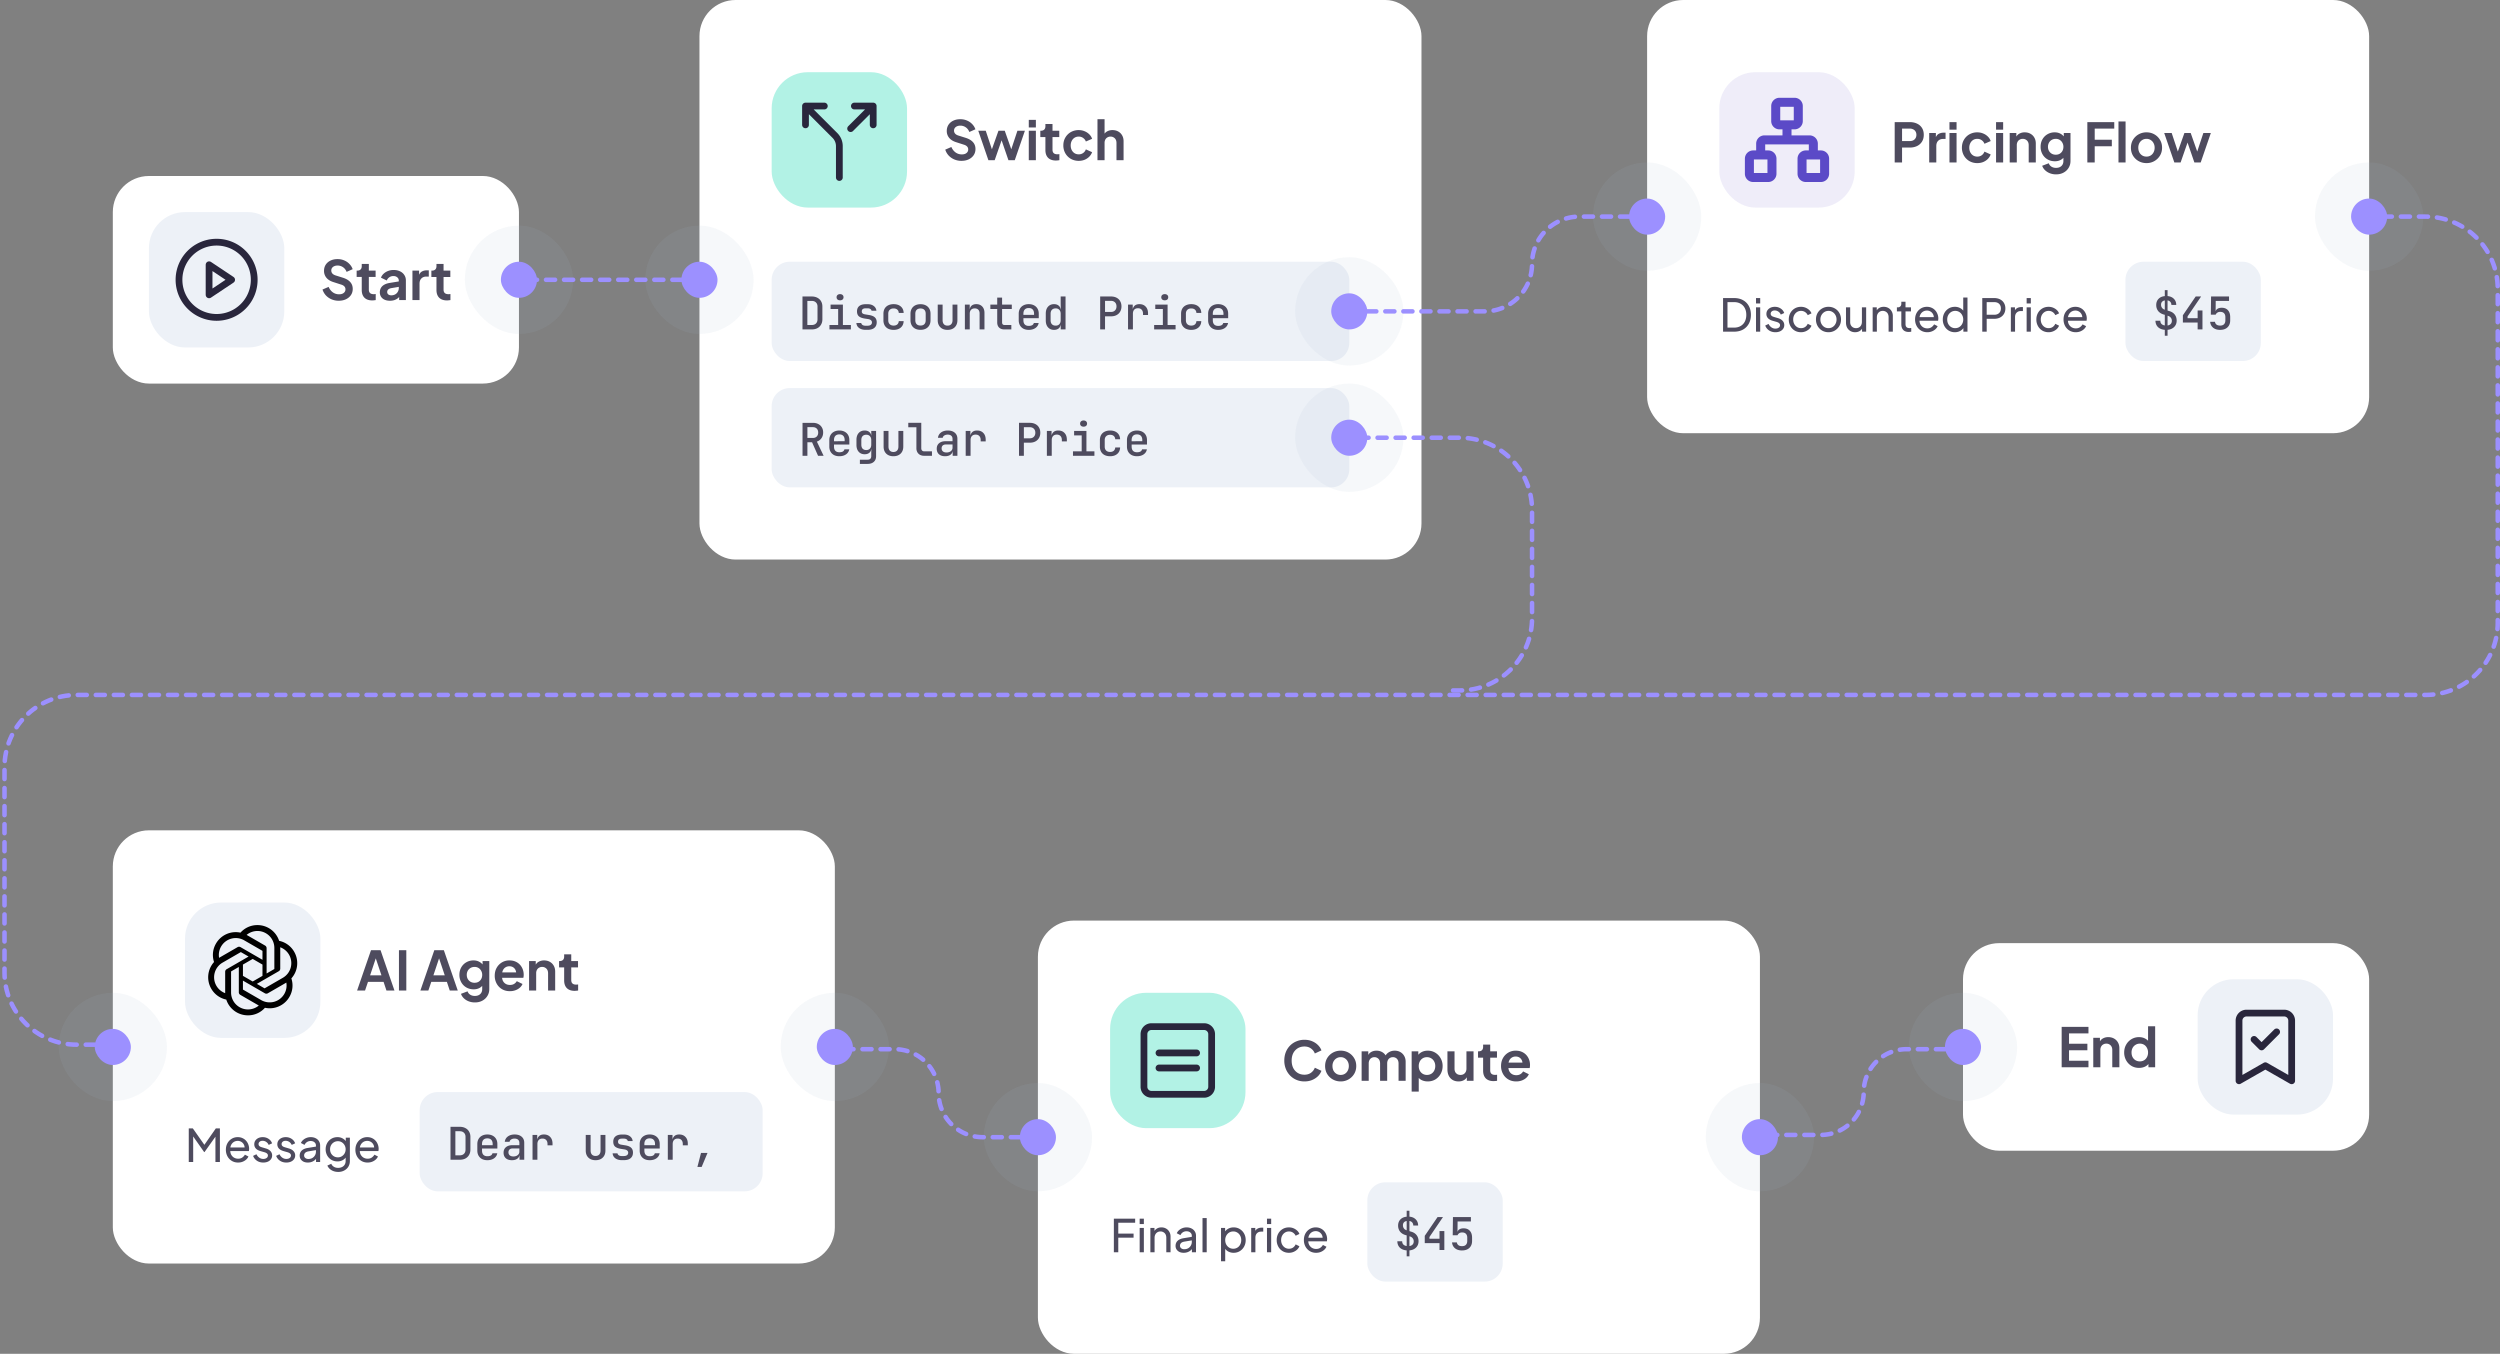
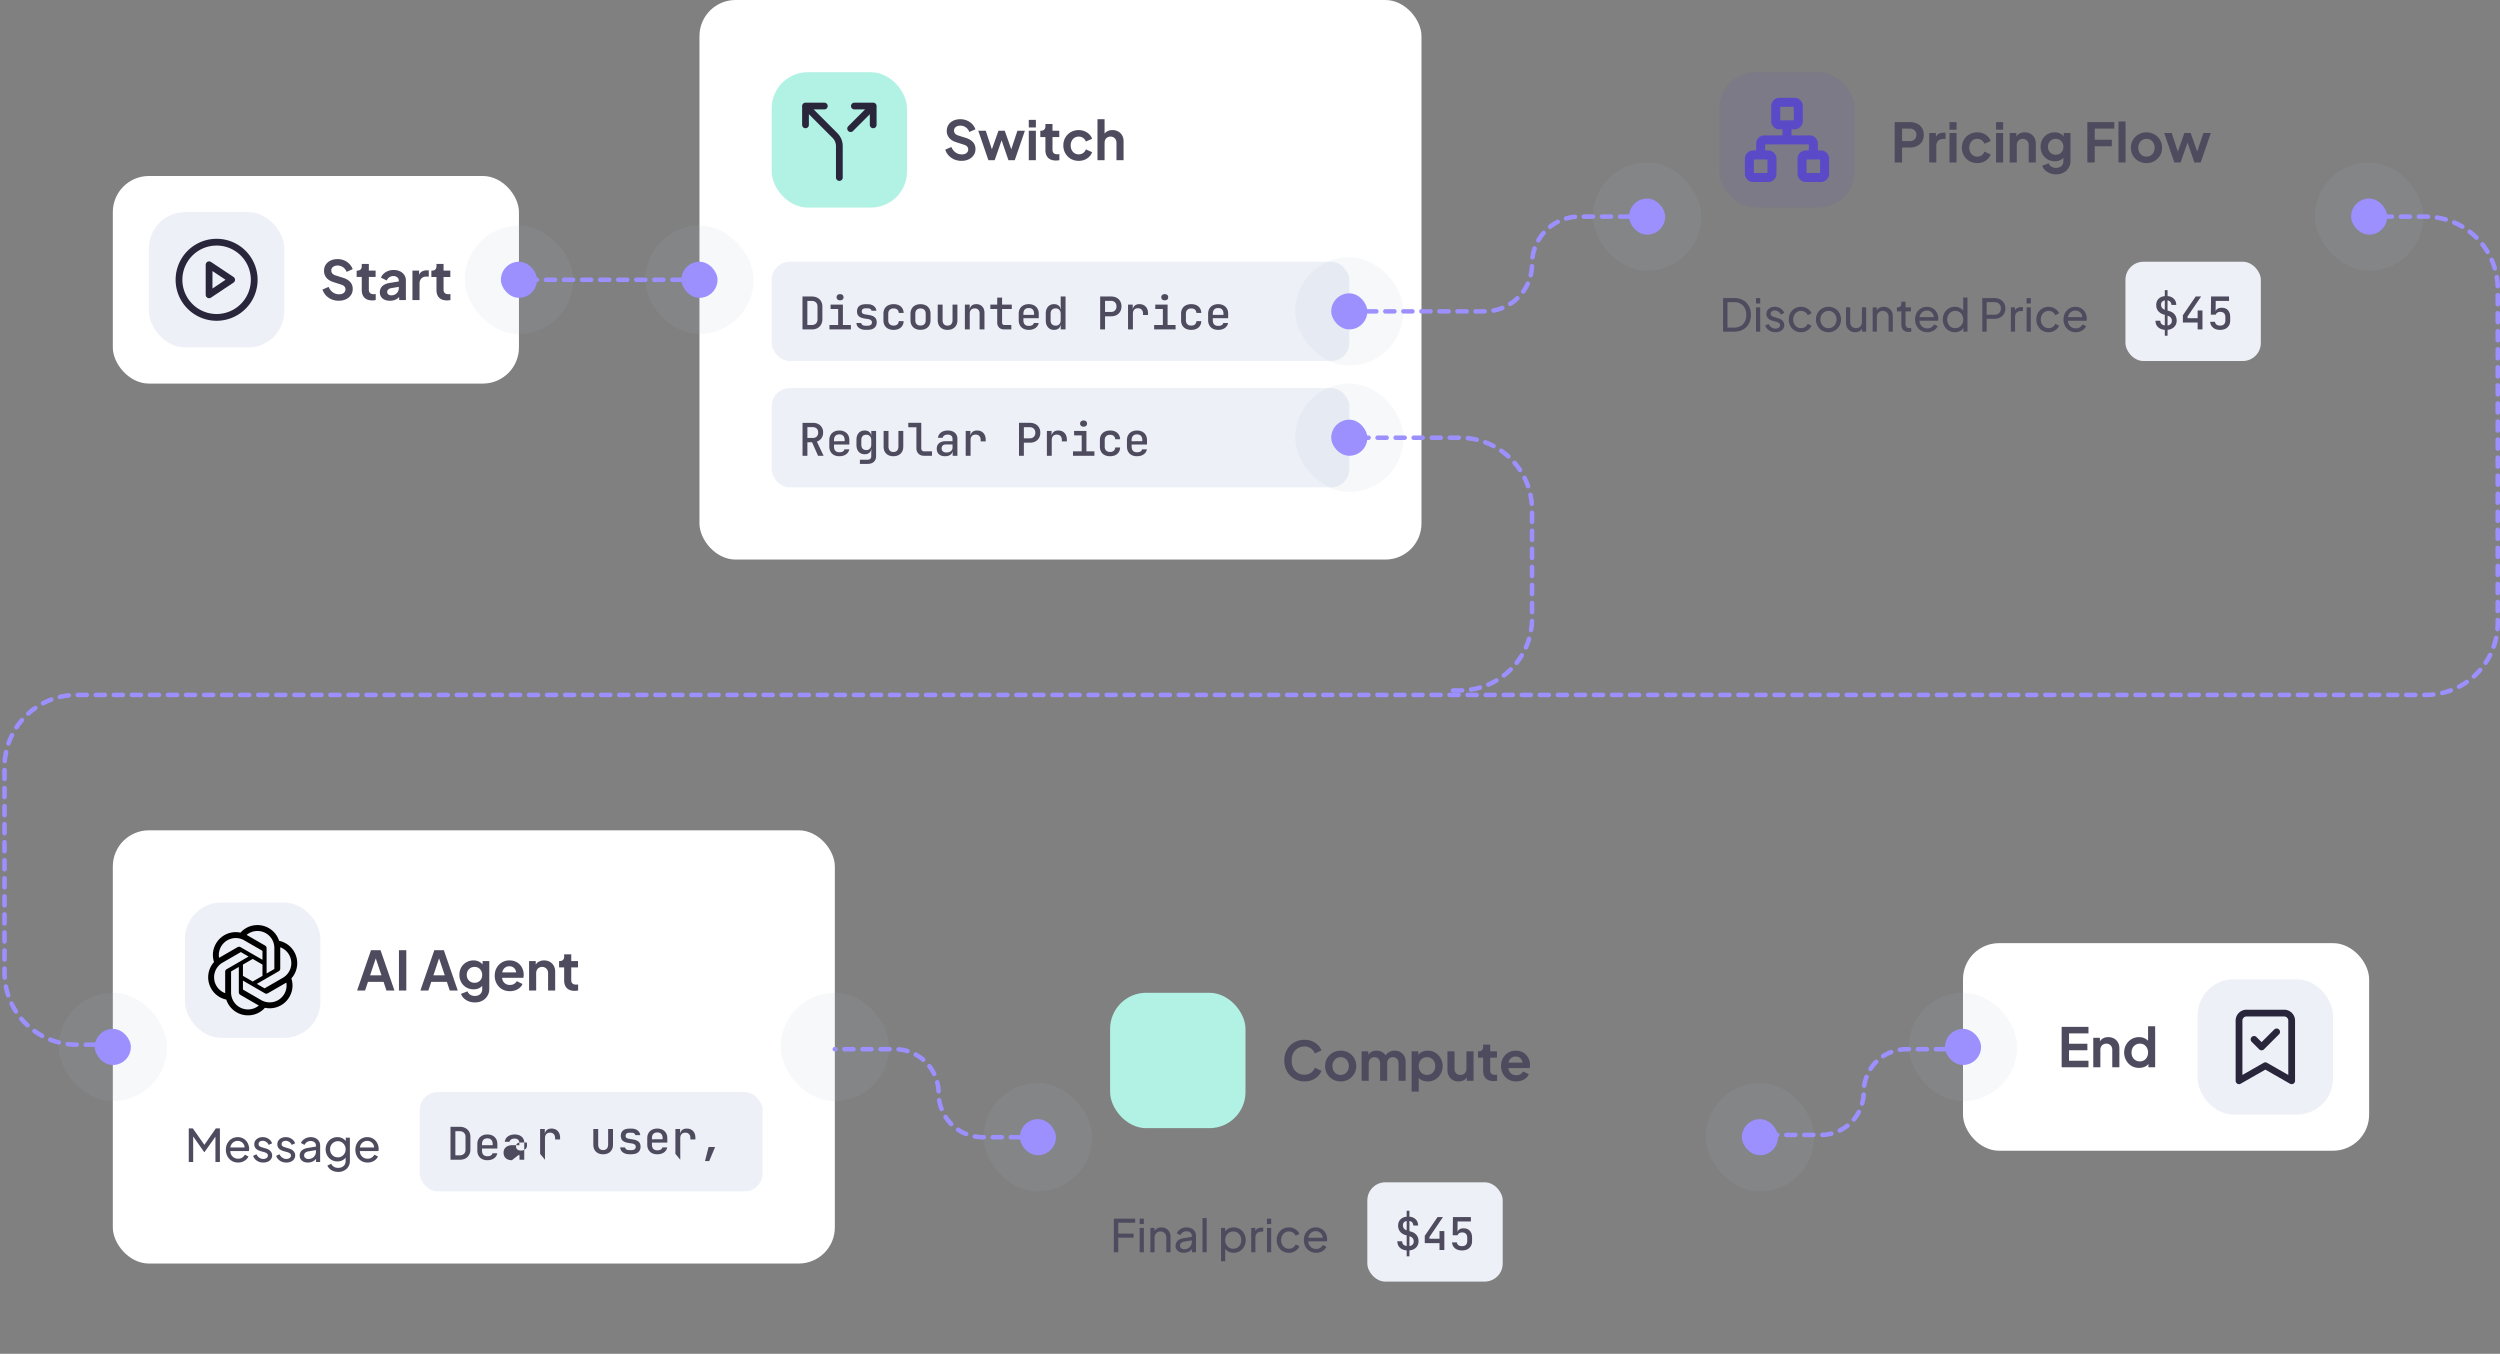
<svg xmlns="http://www.w3.org/2000/svg" width="554" height="300" fill="none">
  <rect width="100%" height="100%" fill="#808080" stroke="none" />
  <rect width="90" height="46" x="25" y="39" fill="#fff" rx="8" />
  <rect width="30" height="30" x="33" y="47" fill="#EDF1F7" rx="8" />
  <g stroke="#29263C" stroke-linecap="round" stroke-linejoin="round" stroke-width="1.5" clip-path="url(#a)">
    <path d="M48 70.334a8.333 8.333 0 1 0 0-16.667 8.333 8.333 0 0 0 0 16.667" />
    <path d="m46.333 58.667 5 3.333-5 3.334z" />
  </g>
  <path fill="#4E4B5E" d="M75.056 66.644a4 4 0 0 1-1.584-.312 3.8 3.8 0 0 1-1.248-.864 3.5 3.5 0 0 1-.756-1.308l1.356-.588q.324.768.936 1.212.612.432 1.38.432.432 0 .744-.132.324-.144.492-.384.18-.24.18-.576 0-.396-.24-.648-.228-.264-.696-.408l-1.716-.552q-1.044-.324-1.572-.972a2.34 2.34 0 0 1-.528-1.524q0-.768.372-1.356a2.56 2.56 0 0 1 1.056-.912q.684-.336 1.56-.336.804 0 1.476.288.672.276 1.152.78.492.492.732 1.164l-1.344.6q-.264-.672-.792-1.032a2.07 2.07 0 0 0-1.224-.372q-.408 0-.72.144a1.13 1.13 0 0 0-.492.384 1 1 0 0 0-.168.576q0 .372.24.66.24.276.732.432l1.644.516q1.068.348 1.596.96.54.612.54 1.512 0 .768-.396 1.356t-1.092.924-1.62.336m7.422-.072q-1.104 0-1.716-.6-.6-.612-.6-1.716v-2.88h-1.129v-1.404h.12q.48 0 .744-.252t.264-.732v-.504h1.573v1.488h1.5v1.404h-1.5v2.796q0 .324.108.552.12.228.36.348.252.12.636.12.084 0 .192-.012l.227-.024V66.5q-.168.024-.383.048a4 4 0 0 1-.396.024m3.937.072q-.684 0-1.188-.228a1.8 1.8 0 0 1-.78-.648 1.8 1.8 0 0 1-.276-.996q0-.54.24-.96.24-.432.744-.72t1.272-.408l2.136-.348v1.2l-1.836.312q-.468.084-.696.3a.74.74 0 0 0-.228.564.66.66 0 0 0 .252.54q.264.192.648.192.492 0 .864-.204.384-.216.588-.588.216-.372.216-.816v-1.68a.86.86 0 0 0-.336-.696q-.324-.288-.864-.288-.504 0-.9.276a1.54 1.54 0 0 0-.564.708l-1.284-.624q.192-.516.6-.888.42-.384.984-.6a3.4 3.4 0 0 1 1.224-.216q.804 0 1.416.3.612.288.948.816.348.516.348 1.212V66.5h-1.488v-1.116l.336-.024q-.252.42-.6.708a2.7 2.7 0 0 1-.792.432 3.2 3.2 0 0 1-.984.144m4.981-.144v-6.528h1.476v1.452l-.12-.216q.228-.732.708-1.02.492-.288 1.176-.288h.384v1.392h-.564q-.672 0-1.08.42-.408.408-.408 1.152V66.5zm7.64.072q-1.104 0-1.716-.6-.6-.612-.6-1.716v-2.88h-1.128v-1.404h.12q.48 0 .744-.252t.264-.732v-.504h1.572v1.488h1.5v1.404h-1.5v2.796q0 .324.108.552.12.228.36.348.252.12.636.12.084 0 .192-.012l.228-.024V66.5q-.168.024-.384.048a4 4 0 0 1-.396.024" />
  <rect width="24" height="24" x="103" y="50" fill="#A9B7CC" fill-opacity=".1" rx="12" />
  <rect width="8" height="8" x="111" y="58" fill="#9C90FF" rx="4" />
  <rect width="160" height="124" x="155" fill="#fff" rx="8" />
  <rect width="24" height="24" x="143" y="50" fill="#A9B7CC" fill-opacity=".1" rx="12" />
  <rect width="8" height="8" x="151" y="58" fill="#9C90FF" rx="4" />
  <rect width="30" height="30" x="171" y="16" fill="#B2F2E5" rx="8" />
  <path stroke="#29263C" stroke-linecap="round" stroke-linejoin="round" stroke-width="1.5" d="M189.333 23.5h4.167m0 0v4.167m0-4.167-5 5m-5.833-5H178.5m0 0v4.167m0-4.167 6.523 6.523a3.34 3.34 0 0 1 .977 2.394v6.916" />
  <path fill="#4E4B5E" d="M213.056 35.644a4 4 0 0 1-1.584-.312 3.8 3.8 0 0 1-1.248-.864 3.5 3.5 0 0 1-.756-1.308l1.356-.588q.324.768.936 1.212.612.432 1.38.432.432 0 .744-.132.324-.144.492-.384.18-.24.18-.576 0-.396-.24-.648-.228-.264-.696-.408l-1.716-.552q-1.044-.324-1.572-.972a2.34 2.34 0 0 1-.528-1.524q0-.768.372-1.356a2.56 2.56 0 0 1 1.056-.912q.684-.336 1.56-.336.804 0 1.476.288.672.276 1.152.78.492.492.732 1.164l-1.344.6q-.264-.672-.792-1.032a2.07 2.07 0 0 0-1.224-.372q-.408 0-.72.144a1.13 1.13 0 0 0-.492.384 1 1 0 0 0-.168.576q0 .372.24.66.24.276.732.432l1.644.516q1.068.348 1.596.96.54.612.54 1.512 0 .768-.396 1.356t-1.092.924-1.62.336m5.972-.144-2.244-6.528h1.656l1.644 4.956-.576-.012 1.752-4.944h1.392l1.74 4.944-.576.012 1.644-4.956h1.656l-2.244 6.528h-1.404l-1.776-5.172h.528l-1.8 5.172zm8.95 0v-6.528h1.572V35.5zm0-7.26v-1.68h1.572v1.68zm6 7.332q-1.104 0-1.716-.6-.6-.612-.6-1.716v-2.88h-1.128v-1.404h.12q.48 0 .744-.252t.264-.732v-.504h1.572v1.488h1.5v1.404h-1.5v2.796q0 .324.108.552.12.228.36.348.252.12.636.12.084 0 .192-.012l.228-.024V35.5q-.168.024-.384.048a4 4 0 0 1-.396.024m5.066.072a3.5 3.5 0 0 1-1.752-.444 3.36 3.36 0 0 1-1.212-1.224 3.5 3.5 0 0 1-.444-1.752q0-.972.444-1.74t1.212-1.212a3.5 3.5 0 0 1 1.752-.444q.696 0 1.296.252.6.24 1.032.672.444.42.636 1.008l-1.38.6a1.62 1.62 0 0 0-.612-.792q-.42-.3-.972-.3-.516 0-.924.252-.396.252-.624.696a2.2 2.2 0 0 0-.228 1.02q0 .576.228 1.02t.624.696q.408.252.924.252.564 0 .984-.3t.6-.804l1.38.624q-.192.552-.624.996a3.2 3.2 0 0 1-1.032.684q-.6.24-1.308.24m4.157-.144v-9.084h1.572v3.84l-.216-.228q.228-.588.744-.888a2.36 2.36 0 0 1 1.224-.312q.72 0 1.272.312.564.312.876.876.312.552.312 1.284v4.2h-1.572v-3.828q0-.432-.168-.744a1.2 1.2 0 0 0-.468-.48q-.288-.18-.684-.18-.384 0-.684.18-.3.168-.468.48a1.55 1.55 0 0 0-.168.744V35.5z" />
  <rect width="128" height="22" x="171" y="58" fill="#EDF1F7" rx="4" />
  <path fill="#4E4B5E" d="M177.83 73v-7.3h2.04q.72 0 1.25.28.53.27.82.77.3.5.3 1.18v2.83q0 .67-.3 1.18-.29.51-.82.79-.53.27-1.25.27zm1.08-.98h.96q.6 0 .94-.33.35-.34.35-.93v-2.83q0-.58-.35-.91-.34-.34-.94-.34h-.96zm4.896.98v-.98h1.93v-3.54h-1.68v-.98h2.73v4.52h1.77V73zm2.35-6.45q-.35 0-.56-.18a.64.64 0 0 1-.21-.5q0-.32.21-.5.21-.19.56-.19t.56.19q.21.18.21.5 0 .31-.21.5-.21.18-.56.18m5.646 6.54q-.59 0-1.04-.19a1.76 1.76 0 0 1-.7-.52 1.56 1.56 0 0 1-.29-.8h1.08q.04.27.29.44.25.16.66.16h.43q.49 0 .74-.2a.64.64 0 0 0 .25-.53.6.6 0 0 0-.23-.5q-.219-.19-.66-.25l-.71-.11q-.88-.14-1.3-.5-.41-.37-.41-1.09 0-.76.49-1.17.501-.42 1.47-.42h.38q.86 0 1.37.4.52.39.59 1.05h-1.08a.56.56 0 0 0-.27-.39q-.22-.15-.61-.15h-.38q-.47 0-.69.18-.21.17-.21.51 0 .3.19.45t.59.21l.73.12q.93.13 1.36.52.44.38.44 1.11 0 .79-.52 1.23-.51.44-1.53.44zm6.226.01a2.74 2.74 0 0 1-1.2-.25 1.9 1.9 0 0 1-.79-.74 2.3 2.3 0 0 1-.27-1.14v-1.44q0-.66.27-1.14.28-.48.79-.73.52-.26 1.2-.26.99 0 1.59.52t.63 1.42h-1.08q-.03-.47-.33-.73t-.81-.26q-.549 0-.87.31-.32.3-.32.86v1.45q0 .56.32.87.321.31.87.31.51 0 .81-.26t.33-.73h1.08q-.03.9-.63 1.42t-1.59.52m5.956-.01q-.68 0-1.18-.26a1.84 1.84 0 0 1-.77-.74q-.27-.48-.27-1.13v-1.42q0-.66.27-1.13.27-.48.77-.74t1.18-.26 1.18.26.77.74q.27.47.27 1.13v1.42q0 .65-.27 1.13t-.77.74-1.18.26m0-.95q.55 0 .85-.3.3-.31.3-.88v-1.42q0-.58-.3-.88t-.85-.3q-.54 0-.85.3-.3.3-.3.88v1.42q0 .57.3.88.31.3.85.3m5.986.96q-.99 0-1.58-.57-.59-.58-.59-1.57V67.5h1.08v3.46q0 .57.29.89.29.31.8.31.52 0 .81-.31.3-.32.3-.89V67.5h1.08v3.46q0 .99-.6 1.57-.59.57-1.59.57m3.847-.1v-5.5h1.07v1.05h.26l-.26.25q0-.66.39-1.03t1.08-.37q.82 0 1.31.53.49.52.49 1.41V73h-1.08v-3.54q0-.54-.29-.83t-.79-.29q-.51 0-.81.31-.29.3-.29.88V73zm8.756 0q-.75 0-1.17-.41t-.42-1.14v-2.97h-1.52v-.98h1.52v-1.55h1.08v1.55h2.15v.98h-2.15v2.97q0 .57.55.57h1.5V73zm5.396.1q-.67 0-1.18-.26-.5-.27-.77-.75t-.27-1.12v-1.44q0-.65.27-1.12.27-.48.77-.74.51-.27 1.18-.27.68 0 1.18.27.5.26.77.74.27.47.27 1.12v.98h-3.4v.46q0 .61.3.93.31.32.89.32.47 0 .76-.16a.73.73 0 0 0 .36-.49h1.07q-.12.7-.72 1.12-.6.41-1.48.41m1.18-3.24v-.34q0-.6-.3-.93t-.88-.33q-.57 0-.88.33-.3.33-.3.94v.25l2.44-.01zm4.426 3.24q-.83 0-1.33-.56t-.5-1.51v-1.55q0-.96.5-1.52t1.33-.56q.68 0 1.08.38.4.37.4 1.02l-.23-.25h.25l-.03-1.28V65.7h1.08V73h-1.07v-1.05h-.23l.23-.25q0 .65-.4 1.03-.4.37-1.08.37m.37-.94q.51 0 .8-.31.3-.32.3-.88v-1.44q0-.56-.3-.87-.29-.32-.8-.32-.53 0-.83.31-.3.3-.3.88v1.44q0 .58.3.89.3.3.83.3m9.852.84v-7.3h2.39q.71 0 1.23.27.53.27.81.77.29.49.29 1.16 0 .66-.29 1.16t-.81.77-1.23.27h-1.31V73zm1.08-3.87h1.31q.56 0 .89-.33.34-.34.34-.9 0-.57-.34-.9-.33-.33-.89-.33h-1.31zm5.096 3.87v-5.5h1.04v1.05h.26l-.33.65q0-.89.39-1.34.39-.46 1.16-.46.88 0 1.39.55.52.54.52 1.49v.37h-1.11v-.28q0-.59-.3-.9-.29-.32-.82-.32t-.83.32q-.29.32-.29.9V73zm5.786 0v-.98h1.93v-3.54h-1.68v-.98h2.73v4.52h1.77V73zm2.35-6.45q-.35 0-.56-.18a.64.64 0 0 1-.21-.5q0-.32.21-.5.21-.19.56-.19t.56.19q.21.18.21.5 0 .31-.21.5-.21.18-.56.18m5.876 6.55a2.74 2.74 0 0 1-1.2-.25 1.9 1.9 0 0 1-.79-.74 2.3 2.3 0 0 1-.27-1.14v-1.44q0-.66.27-1.14.28-.48.79-.73.52-.26 1.2-.26.99 0 1.59.52t.63 1.42h-1.08q-.03-.47-.33-.73t-.81-.26q-.549 0-.87.31-.32.3-.32.86v1.45q0 .56.32.87.321.31.87.31.51 0 .81-.26t.33-.73h1.08q-.03.9-.63 1.42t-1.59.52m5.956 0q-.67 0-1.18-.26-.5-.27-.77-.75t-.27-1.12v-1.44q0-.65.27-1.12.27-.48.77-.74.51-.27 1.18-.27.68 0 1.18.27.5.26.77.74.27.47.27 1.12v.98h-3.4v.46q0 .61.3.93.31.32.89.32.47 0 .76-.16a.72.72 0 0 0 .36-.49h1.07q-.12.7-.72 1.12-.6.41-1.48.41m1.18-3.24v-.34q0-.6-.3-.93t-.88-.33q-.57 0-.88.33-.3.33-.3.94v.25l2.44-.01z" />
  <rect width="24" height="24" x="287" y="57" fill="#A9B7CC" fill-opacity=".1" rx="12" />
  <rect width="8" height="8" x="295" y="65" fill="#9C90FF" rx="4" />
  <rect width="128" height="22" x="171" y="86" fill="#EDF1F7" rx="4" />
  <path fill="#4E4B5E" d="M177.84 101v-7.3h2.29q.69 0 1.2.27.51.26.79.74.29.48.29 1.13 0 .73-.38 1.27a2 2 0 0 1-1.01.75l1.49 3.14h-1.23l-1.33-3h-1.03v3zm1.08-3.95h1.21q.54 0 .86-.32.32-.33.32-.87 0-.56-.32-.88t-.86-.32h-1.21zm7.076 4.05q-.67 0-1.18-.26-.5-.27-.77-.75t-.27-1.12v-1.44q0-.65.27-1.12.27-.48.77-.74.51-.27 1.18-.27.68 0 1.18.27.5.26.77.74.27.47.27 1.12v.98h-3.4v.46q0 .61.3.93.31.32.89.32.47 0 .76-.16a.73.73 0 0 0 .36-.49h1.07q-.12.7-.72 1.12-.6.41-1.48.41m1.18-3.24v-.34q0-.6-.3-.93t-.88-.33q-.57 0-.88.33-.3.33-.3.94v.25l2.44-.01zm3.376 4.94v-.93h1.69q.42 0 .62-.2.21-.2.21-.59v-.55l.02-1.02h-.23l.22-.2q0 .63-.4.99-.39.36-1.06.36-.85 0-1.34-.56t-.49-1.51v-1.12q0-.95.49-1.51t1.34-.56q.67 0 1.06.37.4.36.4.99l-.22-.21h.22l-.01-1.05h1.07v5.6q0 .79-.5 1.24-.5.46-1.39.46zm1.42-3.07q.51 0 .8-.31.3-.32.3-.88v-1.01q0-.56-.3-.87-.29-.32-.8-.32-.53 0-.82.31-.28.3-.28.88v1.01q0 .57.28.88.29.31.82.31m6.006 1.37q-.99 0-1.58-.57-.59-.58-.59-1.57V95.5h1.08v3.46q0 .57.29.89.29.31.8.31.52 0 .81-.31.3-.32.3-.89V95.5h1.08v3.46q0 .99-.6 1.57-.59.57-1.59.57m6.796-.1a1.9 1.9 0 0 1-.89-.2 1.55 1.55 0 0 1-.6-.59 1.8 1.8 0 0 1-.21-.88v-4.65h-1.8v-.98h2.88v5.63q0 .32.18.51.18.18.49.18h1.7v.98zm4.656.1q-.86 0-1.36-.44-.49-.45-.49-1.22 0-.78.52-1.22.53-.45 1.45-.45h1.53v-.51q0-.45-.28-.7t-.79-.25q-.45 0-.75.2a.72.72 0 0 0-.35.51h-1.06q.09-.74.68-1.18.6-.44 1.51-.44.98 0 1.55.5.57.49.57 1.34V101h-1.05v-1.01h-.18l.18-.2q0 .6-.46.96-.46.35-1.22.35m.32-.83q.58 0 .95-.29.38-.3.38-.76v-.72h-1.51q-.42 0-.67.23-.24.23-.24.63 0 .42.29.67.29.24.8.24m4.247.73v-5.5h1.04v1.05h.26l-.33.65q0-.89.39-1.34.39-.46 1.16-.46.88 0 1.39.55.52.54.52 1.49v.37h-1.11v-.28q0-.59-.3-.9-.29-.32-.82-.32t-.83.32q-.29.32-.29.9V101zm11.812 0v-7.3h2.39q.71 0 1.23.27.53.27.81.77.29.49.29 1.16 0 .66-.29 1.16a1.97 1.97 0 0 1-.81.77q-.52.27-1.23.27h-1.31v2.9zm1.08-3.87h1.31q.56 0 .89-.33.34-.34.34-.9 0-.57-.34-.9-.33-.33-.89-.33h-1.31zm5.096 3.87v-5.5h1.04v1.05h.26l-.33.65q0-.89.39-1.34.39-.46 1.16-.46.88 0 1.39.55.52.54.52 1.49v.37h-1.11v-.28q0-.59-.3-.9-.29-.32-.82-.32t-.83.32q-.29.32-.29.9V101zm5.786 0v-.98h1.93v-3.54h-1.68v-.98h2.73v4.52h1.77v.98zm2.35-6.45q-.35 0-.56-.18a.64.64 0 0 1-.21-.5q0-.32.21-.5.21-.19.56-.19t.56.19q.21.18.21.5 0 .31-.21.5-.21.18-.56.18m5.876 6.55q-.68 0-1.2-.25a1.9 1.9 0 0 1-.79-.74 2.3 2.3 0 0 1-.27-1.14v-1.44q0-.66.27-1.14.28-.48.79-.73.52-.26 1.2-.26.99 0 1.59.52t.63 1.42h-1.08q-.03-.47-.33-.73t-.81-.26q-.55 0-.87.31-.32.3-.32.86v1.45q0 .56.32.87t.87.31q.51 0 .81-.26t.33-.73h1.08q-.03.9-.63 1.42t-1.59.52m5.956 0q-.67 0-1.18-.26-.5-.27-.77-.75t-.27-1.12v-1.44q0-.65.27-1.12.27-.48.77-.74.51-.27 1.18-.27.68 0 1.18.27.5.26.77.74.27.47.27 1.12v.98h-3.4v.46q0 .61.3.93.31.32.89.32.47 0 .76-.16a.73.73 0 0 0 .36-.49h1.07q-.12.7-.72 1.12-.6.41-1.48.41m1.18-3.24v-.34q0-.6-.3-.93t-.88-.33q-.57 0-.88.33-.3.33-.3.94v.25l2.44-.01z" />
  <rect width="24" height="24" x="287" y="85" fill="#A9B7CC" fill-opacity=".1" rx="12" />
  <rect width="8" height="8" x="295" y="93" fill="#9C90FF" rx="4" />
-   <rect width="160" height="96" x="365" fill="#fff" rx="8" />
  <rect width="24" height="24" x="353" y="36" fill="#A9B7CC" fill-opacity=".1" rx="12" />
  <rect width="8" height="8" x="361" y="44" fill="#9C90FF" rx="4" />
  <rect width="30" height="30" x="381" y="16" fill="#5B4AC7" fill-opacity=".1" rx="8" />
  <g clip-path="url(#b)">
    <path stroke="#5B4AC7" stroke-linecap="round" stroke-linejoin="round" stroke-width="2" d="M390.167 34.334v-2.5A.835.835 0 0 1 391 31h10a.837.837 0 0 1 .834.834v2.5M396 31v-3.333m7.5 6.667h-3.333a.833.833 0 0 0-.833.833V38.5c0 .46.373.834.833.834h3.333a.833.833 0 0 0 .834-.834v-3.333a.833.833 0 0 0-.834-.833m-11.666 0H388.5a.833.833 0 0 0-.833.833V38.5c0 .46.373.834.833.834h3.334c.46 0 .833-.373.833-.834v-3.333a.833.833 0 0 0-.833-.833m5.833-11.667h-3.333a.833.833 0 0 0-.834.833v3.334c0 .46.373.833.834.833h3.333c.46 0 .833-.373.833-.833V23.5a.833.833 0 0 0-.833-.833" />
  </g>
  <path fill="#4E4B5E" d="M419.864 36v-8.94h3.336q.912 0 1.608.336.708.324 1.104.96.396.624.396 1.524 0 .888-.408 1.524a2.6 2.6 0 0 1-1.092.96q-.696.336-1.608.336h-1.704V36zm1.632-4.74h1.728q.444 0 .768-.168.324-.18.504-.492t.18-.72q0-.42-.18-.72a1.2 1.2 0 0 0-.504-.48 1.56 1.56 0 0 0-.768-.18h-1.728zm6.017 4.74v-6.528h1.476v1.452l-.12-.216q.228-.732.708-1.02.492-.288 1.176-.288h.384v1.392h-.564q-.672 0-1.08.42-.408.408-.408 1.152V36zm4.489 0v-6.528h1.572V36zm0-7.26v-1.68h1.572v1.68zm6.167 7.404a3.5 3.5 0 0 1-1.752-.444 3.36 3.36 0 0 1-1.212-1.224 3.5 3.5 0 0 1-.444-1.752q0-.972.444-1.74t1.212-1.212a3.5 3.5 0 0 1 1.752-.444q.696 0 1.296.252.6.24 1.032.672.444.42.636 1.008l-1.38.6a1.62 1.62 0 0 0-.612-.792q-.42-.3-.972-.3-.516 0-.924.252-.396.252-.624.696a2.2 2.2 0 0 0-.228 1.02q0 .576.228 1.02t.624.696q.408.252.924.252.564 0 .984-.3t.6-.804l1.38.624q-.192.552-.624.996a3.2 3.2 0 0 1-1.032.684q-.6.24-1.308.24m4.157-.144v-6.528h1.572V36zm0-7.26v-1.68h1.572v1.68zm3.023 7.26v-6.528h1.476v1.284l-.12-.228q.228-.588.744-.888a2.36 2.36 0 0 1 1.224-.312q.72 0 1.272.312.564.312.876.876.312.552.312 1.284V36h-1.572v-3.828q0-.432-.168-.744a1.2 1.2 0 0 0-.468-.48q-.288-.18-.684-.18-.384 0-.684.18-.3.168-.468.48a1.55 1.55 0 0 0-.168.744V36zm10.281 2.64q-.732 0-1.356-.24a3.2 3.2 0 0 1-1.08-.672 2.5 2.5 0 0 1-.648-.996l1.464-.552q.144.456.564.732.432.288 1.056.288.48 0 .84-.18.372-.18.576-.528.204-.336.204-.816v-1.488l.3.36a2.23 2.23 0 0 1-.9.888q-.564.3-1.284.3-.912 0-1.632-.42a3 3 0 0 1-1.128-1.152 3.3 3.3 0 0 1-.408-1.644q0-.924.408-1.644t1.116-1.128a3.1 3.1 0 0 1 1.608-.42q.732 0 1.284.312.564.3.936.876l-.216.396v-1.44h1.488v6.204q0 .852-.42 1.524-.408.672-1.128 1.056-.708.384-1.644.384m-.072-4.356q.504 0 .876-.216.384-.228.6-.624t.216-.912a1.77 1.77 0 0 0-.228-.9 1.6 1.6 0 0 0-.6-.636 1.6 1.6 0 0 0-.864-.228q-.492 0-.888.228a1.64 1.64 0 0 0-.624.636 1.85 1.85 0 0 0-.216.9q0 .504.216.9.228.396.612.624.396.228.9.228M462.555 36v-8.94h5.964v1.44h-4.332v2.472h3.792v1.44h-3.792V36zm6.9 0v-9.084h1.572V36zm6.215.144q-.96 0-1.752-.444a3.4 3.4 0 0 1-1.248-1.212q-.456-.768-.456-1.752t.456-1.752a3.4 3.4 0 0 1 1.248-1.212 3.5 3.5 0 0 1 1.752-.444q.96 0 1.74.444t1.236 1.212q.468.756.468 1.752 0 .984-.468 1.752a3.43 3.43 0 0 1-2.976 1.656m0-1.44q.528 0 .924-.252.408-.252.636-.696.24-.456.24-1.02 0-.576-.24-1.008a1.73 1.73 0 0 0-.636-.696 1.63 1.63 0 0 0-.924-.264q-.54 0-.948.264-.408.252-.648.696a2.1 2.1 0 0 0-.228 1.008q0 .564.228 1.02.24.444.648.696t.948.252M481.833 36l-2.244-6.528h1.656l1.644 4.956-.576-.012 1.752-4.944h1.392l1.74 4.944-.576.012 1.644-4.956h1.656L487.677 36h-1.404l-1.776-5.172h.528l-1.8 5.172zM381.83 73.5v-7.45h2.44q1.13 0 1.97.46t1.3 1.3q.46.83.46 1.96 0 1.12-.46 1.96a3.3 3.3 0 0 1-1.3 1.31q-.84.46-1.97.46zm.98-.9h1.47q.83 0 1.43-.35.61-.35.94-.98.33-.64.33-1.5 0-.87-.34-1.5a2.3 2.3 0 0 0-.94-.97q-.6-.35-1.42-.35h-1.47zm6.322.9v-5.39h.93v5.39zm0-6.25v-1.2h.93v1.2zm4.303 6.37q-.81 0-1.41-.4a2.17 2.17 0 0 1-.85-1.08l.74-.36q.23.48.63.76t.89.28q.44 0 .73-.21a.65.65 0 0 0 .29-.55.52.52 0 0 0-.14-.38.86.86 0 0 0-.32-.23 2 2 0 0 0-.35-.13l-.81-.23q-.73-.21-1.07-.6-.33-.39-.33-.91 0-.48.24-.83.25-.36.67-.56.43-.2.96-.2.71 0 1.27.36.57.36.81 1.01l-.76.35q-.18-.42-.54-.66-.36-.25-.81-.25-.41 0-.65.21a.64.64 0 0 0-.24.51q0 .23.12.38.12.14.29.22.17.07.33.12l.88.26q.66.19 1.02.59.37.4.37.96 0 .45-.25.81t-.69.56-1.02.2m5.678 0q-.79 0-1.41-.37a2.63 2.63 0 0 1-.96-1.01 2.94 2.94 0 0 1-.35-1.44q0-.81.35-1.44t.96-1q.62-.37 1.41-.37.53 0 .99.19t.81.51.51.75l-.83.4a1.6 1.6 0 0 0-.58-.68q-.39-.27-.9-.27-.49 0-.89.25-.39.25-.62.68a2.06 2.06 0 0 0-.23.99q0 .54.23.98.23.43.62.68.4.25.89.25.51 0 .9-.26.39-.27.58-.71l.83.42q-.16.42-.51.75a2.8 2.8 0 0 1-.81.51 2.6 2.6 0 0 1-.99.19m6.085 0q-.78 0-1.41-.36a2.75 2.75 0 0 1-1-1.01 2.84 2.84 0 0 1-.37-1.45q0-.81.36-1.44.37-.63 1-1a2.75 2.75 0 0 1 1.42-.37q.78 0 1.41.37.63.36.99.99.37.63.37 1.45t-.38 1.46q-.38.63-1.01 1-.62.36-1.38.36m0-.9q.5 0 .9-.25.41-.25.64-.69.24-.44.24-.98 0-.55-.24-.97a1.75 1.75 0 0 0-.64-.68 1.6 1.6 0 0 0-.9-.26q-.51 0-.92.26-.4.25-.64.68-.24.42-.24.97 0 .54.24.98t.64.69q.41.25.92.25m5.893.9q-.58 0-1.05-.27a1.9 1.9 0 0 1-.72-.75q-.25-.49-.25-1.12v-3.37h.93v3.27q0 .4.16.7.17.3.46.47.3.17.68.17a1.3 1.3 0 0 0 .67-.17q.3-.17.46-.49.17-.32.17-.76v-3.19h.94v5.39h-.91v-1.05l.15.09q-.19.51-.65.8-.45.28-1.04.28m3.891-.12v-5.39h.91v1.05l-.15-.09q.2-.51.64-.79.45-.29 1.05-.29.58 0 1.03.26.459.26.72.72.27.46.27 1.04v3.49h-.94v-3.19q0-.45-.16-.76a1.14 1.14 0 0 0-.46-.48 1.25 1.25 0 0 0-.67-.18q-.38 0-.68.18a1.2 1.2 0 0 0-.46.49q-.17.31-.17.75v3.19zm7.991.06q-.79 0-1.22-.45-.42-.45-.42-1.27V69h-.98v-.89h.2q.36 0 .57-.22t.21-.58v-.44h.93v1.24h1.21V69h-1.21v2.81q0 .27.08.47.09.2.289.32.201.11.531.11.07 0 .17-.01l.2-.02v.82a2 2 0 0 1-.29.04q-.16.02-.27.02m4.108.06q-.78 0-1.39-.37a2.63 2.63 0 0 1-.96-1.01 3 3 0 0 1-.35-1.45q0-.81.34-1.44.35-.63.94-.99.6-.37 1.34-.37.6 0 1.06.22.47.21.79.58.33.36.5.83.18.46.18.96 0 .11-.02.25-.01.13-.03.25h-4.42v-.8h3.88l-.44.36q.09-.52-.1-.93a1.51 1.51 0 0 0-1.4-.89q-.47 0-.86.24t-.61.69q-.21.44-.17 1.05-.04.59.18 1.04.23.44.64.69.42.24.91.24.54 0 .91-.25t.6-.64l.78.4a2 2 0 0 1-.5.68q-.33.3-.79.48a2.7 2.7 0 0 1-1.01.18m6.112 0q-.76 0-1.37-.37a2.67 2.67 0 0 1-.95-1.01 2.93 2.93 0 0 1-.35-1.43q0-.81.35-1.44a2.67 2.67 0 0 1 .95-1.01q.61-.37 1.37-.37a2.4 2.4 0 0 1 1.19.29q.52.28.82.76l-.15.23v-3.34h.94v7.57h-.91v-1.15l.12.16q-.28.53-.82.82-.53.29-1.19.29m.08-.9q.51 0 .91-.25t.63-.68q.24-.44.24-.98 0-.55-.24-.98a1.75 1.75 0 0 0-.63-.69 1.7 1.7 0 0 0-.91-.25q-.5 0-.91.26a1.8 1.8 0 0 0-.63.68q-.23.42-.23.98 0 .54.23.98.231.43.63.68.4.25.91.25m5.998.78v-7.45h2.63q.74 0 1.3.28.561.28.87.8.32.52.32 1.22t-.32 1.22q-.309.51-.87.8-.55.28-1.3.28h-1.65v2.85zm.98-3.75h1.68q.45 0 .78-.17t.51-.49.18-.74q0-.43-.18-.74a1.2 1.2 0 0 0-.51-.49q-.33-.17-.78-.17h-1.68zm5.356 3.75v-5.39h.91v.99l-.1-.14q.19-.46.58-.68.39-.23.95-.23h.33v.88h-.47q-.57 0-.92.36-.35.35-.35 1v3.21zm3.496 0v-5.39h.93v5.39zm0-6.25v-1.2h.93v1.2zm4.873 6.37q-.79 0-1.41-.37a2.63 2.63 0 0 1-.96-1.01 2.96 2.96 0 0 1-.35-1.44q0-.81.35-1.44t.96-1q.62-.37 1.41-.37.53 0 .99.19t.81.51.51.75l-.83.4a1.6 1.6 0 0 0-.58-.68q-.39-.27-.9-.27-.49 0-.89.25-.39.25-.62.68a2.1 2.1 0 0 0-.23.99q0 .54.23.98.23.43.62.68.4.25.89.25.51 0 .9-.26.39-.27.58-.71l.83.42q-.16.42-.51.75a2.7 2.7 0 0 1-.81.51 2.6 2.6 0 0 1-.99.19m6.005 0q-.78 0-1.39-.37a2.65 2.65 0 0 1-.96-1.01 3 3 0 0 1-.35-1.45q0-.81.34-1.44.35-.63.94-.99.6-.37 1.34-.37.6 0 1.06.22.47.21.79.58.33.36.5.83.18.46.18.96 0 .11-.02.25-.009.13-.03.25h-4.42v-.8h3.88l-.44.36q.09-.52-.1-.93a1.51 1.51 0 0 0-1.4-.89q-.47 0-.86.24t-.61.69q-.21.44-.17 1.05-.039.59.18 1.04.23.44.64.69.42.24.91.24.54 0 .91-.25t.6-.64l.78.4a2 2 0 0 1-.5.68q-.33.3-.79.48-.45.18-1.01.18" />
  <rect width="30" height="22" x="471" y="58" fill="#EDF1F7" rx="4" />
  <path fill="#4E4B5E" d="M479.72 74.4v-1.31q-.96-.08-1.51-.61-.55-.54-.56-1.41h1.07q0 .43.26.71.27.27.74.34v-2.36l-.23-.06q-.8-.23-1.24-.78-.43-.56-.43-1.33 0-.83.51-1.36t1.39-.61V64.3h.61v1.31q.88.08 1.4.61.52.52.53 1.36h-1.08q0-.41-.22-.67-.22-.27-.63-.34v2.25l.36.11q.8.22 1.23.78t.43 1.34q0 .85-.55 1.4-.54.55-1.47.64v1.31zm.61-2.27q.45-.07.7-.34t.25-.7q0-.44-.28-.75-.27-.31-.76-.39l.09-.21zm-.61-3.01v-2.55q-.4.07-.62.32-.21.24-.21.63 0 .48.31.81.32.32.9.38zm7.276 3.88v-1.52h-3.27v-1.62l2.84-4.16h1.2l-3 4.42v.39h2.23V68.8h1.07V73zm4.976.1q-.95 0-1.54-.48-.59-.49-.66-1.31h1.07a.88.88 0 0 0 .34.62q.29.22.8.22.57 0 .86-.3.3-.31.3-.86v-.71q0-.56-.29-.86-.29-.31-.86-.31-.36 0-.62.17a.94.94 0 0 0-.38.45h-1.07l.05-4.03h3.98v.98h-2.95l-.02 2.27h.28l-.29.26q0-.47.37-.74t.99-.27q.891 0 1.38.55.5.54.5 1.53v.71q0 .97-.59 1.54t-1.65.57" />
  <rect width="24" height="24" x="513" y="36" fill="#A9B7CC" fill-opacity=".1" rx="12" />
  <rect width="8" height="8" x="521" y="44" fill="#9C90FF" rx="4" />
  <rect width="160" height="96" x="25" y="184" fill="#fff" rx="8" />
  <rect width="24" height="24" x="13" y="220" fill="#A9B7CC" fill-opacity=".1" rx="12" />
  <rect width="8" height="8" x="21" y="228" fill="#9C90FF" rx="4" />
  <rect width="30" height="30" x="41" y="200" fill="#EDF1F7" rx="8" />
  <g clip-path="url(#c)">
    <path fill="#000" d="M47.434 213.186a4.98 4.98 0 0 1 .428-4.093 5.04 5.04 0 0 1 5.428-2.417A4.98 4.98 0 0 1 57.048 205a5.04 5.04 0 0 1 4.807 3.489 5 5 0 0 1 3.331 2.417 5.04 5.04 0 0 1-.62 5.908 4.98 4.98 0 0 1-.428 4.093 5.04 5.04 0 0 1-5.427 2.417 4.98 4.98 0 0 1-3.758 1.675 5.04 5.04 0 0 1-4.809-3.491 5 5 0 0 1-3.332-2.417 5.04 5.04 0 0 1 .621-5.907zm7.518 10.507a3.74 3.74 0 0 0 2.399-.868l-.118-.067-3.983-2.3a.65.65 0 0 1-.327-.567v-5.614l-1.683.972a.06.06 0 0 0-.033.046v4.649a3.753 3.753 0 0 0 3.745 3.749m8.052-3.44c.44-.759.598-1.648.447-2.511l-.118.071-3.983 2.3a.65.65 0 0 1-.654 0l-4.862-2.808v1.944a.06.06 0 0 0 .024.052l4.025 2.324a3.75 3.75 0 0 0 5.12-1.372zm1.048-8.693a3.74 3.74 0 0 0-1.95-1.643l.001.137v4.601a.65.65 0 0 1-.327.566l-4.861 2.807 1.683.972a.06.06 0 0 0 .057.005l4.026-2.326a3.75 3.75 0 0 0 1.372-5.118zm-13.829 3.218 4.862-2.807-1.683-.972a.06.06 0 0 0-.057-.005l-4.026 2.325a3.749 3.749 0 0 0 .579 6.764v-4.739a.65.65 0 0 1 .325-.566m-1.675-2.521.118-.071 3.983-2.3a.65.65 0 0 1 .654 0l4.862 2.808v-1.944a.06.06 0 0 0-.023-.052l-4.026-2.322a3.747 3.747 0 0 0-5.566 3.881zm10.532 3.464 1.684-.972a.06.06 0 0 0 .032-.046v-4.649a3.748 3.748 0 0 0-6.146-2.879l.118.067 3.982 2.3a.65.65 0 0 1 .328.566l.002 5.612zm-.914-1.971L56 212.499l-2.165 1.25v2.501L56 217.5l2.166-1.25z" />
  </g>
  <path fill="#4E4B5E" d="m79.132 219.5 3.084-8.94h2.112l3.084 8.94h-1.776L85 217.58h-3.456l-.648 1.92zm2.88-3.36h2.52l-1.488-4.452h.456zm6.395 3.36v-8.94h1.632v8.94zm4.752 0 3.084-8.94h2.112l3.084 8.94h-1.776l-.636-1.92h-3.456l-.648 1.92zm2.88-3.36h2.52l-1.488-4.452h.456zm9.197 6q-.732 0-1.356-.24a3.2 3.2 0 0 1-1.08-.672 2.5 2.5 0 0 1-.648-.996l1.464-.552q.144.456.564.732.432.288 1.056.288.48 0 .84-.18.372-.18.576-.528.204-.336.204-.816v-1.488l.3.36a2.23 2.23 0 0 1-.9.888q-.564.3-1.284.3-.912 0-1.632-.42a3 3 0 0 1-1.128-1.152 3.3 3.3 0 0 1-.408-1.644q0-.924.408-1.644t1.116-1.128a3.1 3.1 0 0 1 1.608-.42q.732 0 1.284.312.564.3.936.876l-.216.396v-1.44h1.488v6.204q0 .852-.42 1.524-.408.672-1.128 1.056-.708.384-1.644.384m-.072-4.356q.504 0 .876-.216.384-.228.6-.624t.216-.912a1.77 1.77 0 0 0-.228-.9 1.6 1.6 0 0 0-.6-.636 1.6 1.6 0 0 0-.864-.228q-.492 0-.888.228a1.64 1.64 0 0 0-.624.636 1.85 1.85 0 0 0-.216.9q0 .504.216.9.228.396.612.624.396.228.9.228m7.828 1.86q-1.008 0-1.764-.456a3.2 3.2 0 0 1-1.176-1.236 3.6 3.6 0 0 1-.42-1.728q0-.984.42-1.74a3.26 3.26 0 0 1 1.164-1.212 3.17 3.17 0 0 1 1.656-.444q.768 0 1.344.252.588.252.996.696t.624 1.02q.216.564.216 1.224 0 .168-.024.348-.012.18-.06.312h-5.04v-1.2h4.152l-.744.564q.108-.552-.06-.984a1.36 1.36 0 0 0-.528-.684q-.36-.252-.876-.252-.492 0-.876.252-.384.24-.588.72-.192.468-.144 1.14-.048.6.156 1.068.216.456.624.708.42.252.96.252t.912-.228q.384-.228.6-.612l1.272.624a2.2 2.2 0 0 1-.6.828q-.408.36-.972.564a3.5 3.5 0 0 1-1.224.204m4.252-.144v-6.528h1.476v1.284l-.12-.228q.228-.588.744-.888a2.36 2.36 0 0 1 1.224-.312q.72 0 1.272.312.564.312.876.876.312.552.312 1.284v4.2h-1.572v-3.828q0-.432-.168-.744a1.2 1.2 0 0 0-.468-.48q-.288-.18-.684-.18-.384 0-.684.18-.3.168-.468.48a1.55 1.55 0 0 0-.168.744v3.828zm10.089.072q-1.104 0-1.716-.6-.6-.612-.6-1.716v-2.88h-1.128v-1.404h.12q.48 0 .744-.252t.264-.732v-.504h1.572v1.488h1.5v1.404h-1.5v2.796q0 .324.108.552.12.228.36.348.252.12.636.12.084 0 .192-.012l.228-.024v1.344q-.168.024-.384.048a4 4 0 0 1-.396.024M41.83 257.5v-7.45h.9l2.79 3.97h-.46l2.77-3.97h.9v7.45h-.99v-6.21l.35.11-2.77 3.9h-.08l-2.74-3.9.31-.11v6.21zm10.925.12q-.78 0-1.39-.37a2.64 2.64 0 0 1-.96-1.01 3 3 0 0 1-.35-1.45q0-.81.34-1.44.35-.63.94-.99.6-.37 1.34-.37.6 0 1.06.22.47.21.79.58.33.36.5.83.18.46.18.96 0 .11-.02.25-.01.13-.03.25h-4.42v-.8h3.88l-.44.36q.09-.52-.1-.93a1.51 1.51 0 0 0-1.4-.89q-.47 0-.86.24t-.61.69q-.21.44-.17 1.05-.04.59.18 1.04.23.44.64.69.42.24.91.24.54 0 .91-.25.369-.25.6-.64l.78.4a2 2 0 0 1-.5.68q-.33.3-.79.48-.45.18-1.01.18m5.592 0q-.81 0-1.41-.4a2.17 2.17 0 0 1-.85-1.08l.74-.36q.231.48.63.76.4.28.89.28.44 0 .73-.21a.65.65 0 0 0 .29-.55.5.5 0 0 0-.14-.38.85.85 0 0 0-.32-.23 2 2 0 0 0-.35-.13l-.81-.23q-.73-.21-1.07-.6-.33-.39-.33-.91 0-.48.24-.83.25-.36.67-.56.43-.2.96-.2.71 0 1.27.36.57.36.81 1.01l-.76.35q-.18-.42-.54-.66-.36-.25-.81-.25-.41 0-.65.21a.63.63 0 0 0-.24.51q0 .23.12.38.12.14.29.22.171.07.33.12l.88.26q.66.19 1.02.59.37.4.37.96 0 .45-.25.81-.249.36-.69.56t-1.02.2m5.108 0q-.81 0-1.41-.4a2.17 2.17 0 0 1-.85-1.08l.74-.36q.23.48.63.76t.89.28q.44 0 .73-.21a.65.65 0 0 0 .29-.55.5.5 0 0 0-.14-.38.85.85 0 0 0-.32-.23 2 2 0 0 0-.35-.13l-.81-.23q-.73-.21-1.07-.6-.33-.39-.33-.91 0-.48.24-.83.25-.36.67-.56.429-.2.96-.2.71 0 1.27.36.57.36.81 1.01l-.76.35q-.18-.42-.54-.66-.36-.25-.81-.25-.41 0-.65.21a.63.63 0 0 0-.24.51q0 .23.12.38a.9.9 0 0 0 .29.22q.17.07.33.12l.88.26q.66.19 1.02.59.37.4.37.96 0 .45-.25.81t-.69.56q-.441.2-1.02.2m4.757 0q-.53 0-.94-.19a1.6 1.6 0 0 1-.63-.54q-.23-.35-.23-.8 0-.43.18-.77.19-.35.58-.59.4-.24 1-.34l2-.33v.78l-1.79.3q-.52.09-.76.33a.82.82 0 0 0-.23.59q0 .33.26.55.27.22.67.22.51 0 .88-.21.38-.22.59-.59.22-.37.22-.82v-1.37q0-.44-.33-.71-.32-.28-.85-.28-.46 0-.82.24-.35.23-.52.62l-.81-.42q.15-.37.48-.66.33-.3.77-.47t.92-.17q.62 0 1.09.24.47.23.73.65.27.41.27.96v3.66h-.91v-1.02l.17.06q-.17.32-.46.56t-.68.38-.85.14m6.742 2.08q-.57 0-1.06-.18a2.5 2.5 0 0 1-.83-.5q-.34-.31-.52-.73l.87-.4q.14.38.53.64.4.27 1 .27.46 0 .83-.18a1.34 1.34 0 0 0 .6-.52q.22-.34.22-.83v-1.21l.17.18a1.93 1.93 0 0 1-.81.84q-.52.29-1.15.29-.76 0-1.36-.35-.6-.36-.94-.97a2.8 2.8 0 0 1-.34-1.37q0-.76.34-1.37t.93-.96q.6-.36 1.36-.36.63 0 1.14.29.52.28.83.78l-.14.25v-1.2h.91v5.16q0 .7-.33 1.25t-.92.86q-.58.32-1.33.32m-.07-3.23q.48 0 .86-.24.39-.24.62-.64.23-.41.23-.91a1.81 1.81 0 0 0-.85-1.55q-.38-.24-.86-.24-.49 0-.89.24t-.63.65q-.22.4-.22.9t.22.91q.23.4.62.64.4.24.9.24m6.572 1.15q-.78 0-1.39-.37a2.64 2.64 0 0 1-.96-1.01 3 3 0 0 1-.35-1.45q0-.81.34-1.44.35-.63.94-.99.6-.37 1.34-.37.6 0 1.06.22.47.21.79.58.33.36.5.83.18.46.18.96 0 .11-.02.25-.01.13-.03.25h-4.42v-.8h3.88l-.44.36q.09-.52-.1-.93a1.51 1.51 0 0 0-1.4-.89q-.47 0-.86.24t-.61.69q-.21.44-.17 1.05-.04.59.18 1.04.23.44.64.69.42.24.91.24.54 0 .91-.25t.6-.64l.78.4a2 2 0 0 1-.5.68q-.33.3-.79.48-.45.18-1.01.18" />
  <rect width="76" height="22" x="93" y="242" fill="#EDF1F7" rx="4" />
-   <path fill="#4E4B5E" d="M99.83 257v-7.3h2.04q.72 0 1.25.28.53.27.82.77.3.5.3 1.18v2.83q0 .67-.3 1.18-.29.51-.82.79-.53.27-1.25.27zm1.08-.98h.96q.6 0 .94-.33.35-.34.35-.93v-2.83q0-.58-.35-.91-.34-.34-.94-.34h-.96zm7.086 1.08q-.67 0-1.18-.26-.5-.27-.77-.75t-.27-1.12v-1.44q0-.65.27-1.12.27-.48.77-.74.51-.27 1.18-.27.68 0 1.18.27.5.26.77.74.27.47.27 1.12v.98h-3.4v.46q0 .61.3.93.31.32.89.32.47 0 .76-.16a.73.73 0 0 0 .36-.49h1.07q-.12.7-.72 1.12-.6.41-1.48.41m1.18-3.24v-.34q0-.6-.3-.93t-.88-.33q-.57 0-.88.33-.3.33-.3.94v.25l2.44-.01zm4.266 3.24q-.86 0-1.36-.44-.49-.45-.49-1.22 0-.78.52-1.22.53-.45 1.45-.45h1.53v-.51q0-.45-.28-.7t-.79-.25q-.45 0-.75.2a.72.72 0 0 0-.35.51h-1.06q.09-.74.68-1.18.6-.44 1.51-.44.98 0 1.55.5.57.49.57 1.34V257h-1.05v-1.01h-.18l.18-.2q0 .6-.46.96-.46.35-1.22.35m.32-.83q.58 0 .95-.29.38-.3.38-.76v-.72h-1.51q-.42 0-.67.23-.24.23-.24.63 0 .42.29.67.29.24.8.24m4.246.73v-5.5h1.04v1.05h.26l-.33.65q0-.89.39-1.34.39-.46 1.16-.46.88 0 1.39.55.52.54.52 1.49v.37h-1.11v-.28q0-.59-.3-.9-.29-.32-.82-.32t-.83.32q-.29.32-.29.9V257zm13.962.1q-.99 0-1.58-.57-.59-.58-.59-1.57v-3.46h1.08v3.46q0 .57.29.89.29.31.8.31.52 0 .81-.31.3-.32.3-.89v-3.46h1.08v3.46q0 .99-.6 1.57-.59.57-1.59.57m5.817-.01q-.59 0-1.04-.19a1.75 1.75 0 0 1-.7-.52 1.54 1.54 0 0 1-.29-.8h1.08q.04.27.29.44.249.16.66.16h.43q.49 0 .74-.2a.65.65 0 0 0 .25-.53.6.6 0 0 0-.23-.5q-.22-.19-.66-.25l-.71-.11q-.88-.14-1.3-.5-.41-.37-.41-1.09 0-.76.49-1.17.5-.42 1.47-.42h.38q.86 0 1.37.4.52.39.59 1.05h-1.08a.57.57 0 0 0-.27-.39q-.22-.15-.61-.15h-.38q-.471 0-.69.18-.21.17-.21.51 0 .3.19.45t.59.21l.73.12q.93.13 1.36.52.44.38.44 1.11 0 .79-.52 1.23-.51.44-1.53.44zm6.186.01q-.67 0-1.18-.26-.5-.27-.77-.75t-.27-1.12v-1.44q0-.65.27-1.12.27-.48.77-.74.51-.27 1.18-.27.68 0 1.18.27.5.26.77.74.27.47.27 1.12v.98h-3.4v.46q0 .61.3.93.31.32.89.32.47 0 .76-.16a.73.73 0 0 0 .36-.49h1.07q-.12.7-.72 1.12-.6.41-1.48.41m1.18-3.24v-.34q0-.6-.3-.93t-.88-.33q-.57 0-.88.33-.3.33-.3.94v.25l2.44-.01zm2.836 3.14v-5.5h1.04v1.05h.26l-.33.65q0-.89.39-1.34.39-.46 1.16-.46.88 0 1.39.55.52.54.52 1.49v.37h-1.11v-.28q0-.59-.3-.9-.29-.32-.82-.32t-.83.32q-.29.32-.29.9V257zm6.556 1.6.8-3.11h1.44l-1.3 3.11z" />
+   <path fill="#4E4B5E" d="M99.83 257v-7.3h2.04q.72 0 1.25.28.53.27.82.77.3.5.3 1.18v2.83q0 .67-.3 1.18-.29.51-.82.79-.53.27-1.25.27zm1.08-.98h.96q.6 0 .94-.33.35-.34.35-.93v-2.83q0-.58-.35-.91-.34-.34-.94-.34h-.96zm7.086 1.08q-.67 0-1.18-.26-.5-.27-.77-.75t-.27-1.12v-1.44q0-.65.27-1.12.27-.48.77-.74.51-.27 1.18-.27.68 0 1.18.27.5.26.77.74.27.47.27 1.12v.98h-3.4v.46q0 .61.3.93.31.32.89.32.47 0 .76-.16a.73.73 0 0 0 .36-.49h1.07q-.12.7-.72 1.12-.6.41-1.48.41m1.18-3.24v-.34q0-.6-.3-.93t-.88-.33q-.57 0-.88.33-.3.33-.3.94v.25l2.44-.01zm4.266 3.24q-.86 0-1.36-.44-.49-.45-.49-1.22 0-.78.52-1.22.53-.45 1.45-.45h1.53v-.51q0-.45-.28-.7t-.79-.25q-.45 0-.75.2a.72.72 0 0 0-.35.51h-1.06q.09-.74.68-1.18.6-.44 1.51-.44.98 0 1.55.5.57.49.57 1.34V257h-1.05v-1.01h-.18l.18-.2m.32-.83q.58 0 .95-.29.38-.3.38-.76v-.72h-1.51q-.42 0-.67.23-.24.23-.24.63 0 .42.29.67.29.24.8.24m4.246.73v-5.5h1.04v1.05h.26l-.33.65q0-.89.39-1.34.39-.46 1.16-.46.88 0 1.39.55.52.54.52 1.49v.37h-1.11v-.28q0-.59-.3-.9-.29-.32-.82-.32t-.83.32q-.29.32-.29.9V257zm13.962.1q-.99 0-1.58-.57-.59-.58-.59-1.57v-3.46h1.08v3.46q0 .57.29.89.29.31.8.31.52 0 .81-.31.3-.32.3-.89v-3.46h1.08v3.46q0 .99-.6 1.57-.59.57-1.59.57m5.817-.01q-.59 0-1.04-.19a1.75 1.75 0 0 1-.7-.52 1.54 1.54 0 0 1-.29-.8h1.08q.04.27.29.44.249.16.66.16h.43q.49 0 .74-.2a.65.65 0 0 0 .25-.53.6.6 0 0 0-.23-.5q-.22-.19-.66-.25l-.71-.11q-.88-.14-1.3-.5-.41-.37-.41-1.09 0-.76.49-1.17.5-.42 1.47-.42h.38q.86 0 1.37.4.52.39.59 1.05h-1.08a.57.57 0 0 0-.27-.39q-.22-.15-.61-.15h-.38q-.471 0-.69.18-.21.17-.21.51 0 .3.19.45t.59.21l.73.12q.93.13 1.36.52.44.38.44 1.11 0 .79-.52 1.23-.51.44-1.53.44zm6.186.01q-.67 0-1.18-.26-.5-.27-.77-.75t-.27-1.12v-1.44q0-.65.27-1.12.27-.48.77-.74.51-.27 1.18-.27.68 0 1.18.27.5.26.77.74.27.47.27 1.12v.98h-3.4v.46q0 .61.3.93.31.32.89.32.47 0 .76-.16a.73.73 0 0 0 .36-.49h1.07q-.12.7-.72 1.12-.6.41-1.48.41m1.18-3.24v-.34q0-.6-.3-.93t-.88-.33q-.57 0-.88.33-.3.33-.3.94v.25l2.44-.01zm2.836 3.14v-5.5h1.04v1.05h.26l-.33.65q0-.89.39-1.34.39-.46 1.16-.46.88 0 1.39.55.52.54.52 1.49v.37h-1.11v-.28q0-.59-.3-.9-.29-.32-.82-.32t-.83.32q-.29.32-.29.9V257zm6.556 1.6.8-3.11h1.44l-1.3 3.11z" />
  <rect width="24" height="24" x="173" y="220" fill="#A9B7CC" fill-opacity=".1" rx="12" />
-   <rect width="8" height="8" x="181" y="228" fill="#9C90FF" rx="4" />
-   <rect width="160" height="96" x="230" y="204" fill="#fff" rx="8" />
  <rect width="24" height="24" x="218" y="240" fill="#A9B7CC" fill-opacity=".1" rx="12" />
  <rect width="8" height="8" x="226" y="248" fill="#9C90FF" rx="4" />
  <rect width="30" height="30" x="246" y="220" fill="#B2F2E5" rx="8" />
-   <path stroke="#29263C" stroke-linecap="round" stroke-linejoin="round" stroke-width="1.5" d="M256.833 233.333h8.334m-8.334 3.334h8.334m-10-9.167h11.666c.921 0 1.667.746 1.667 1.667v11.666c0 .921-.746 1.667-1.667 1.667h-11.666a1.667 1.667 0 0 1-1.667-1.667v-11.666c0-.921.746-1.667 1.667-1.667" />
  <path fill="#4E4B5E" d="M289.064 239.644a4.5 4.5 0 0 1-1.776-.348 4.4 4.4 0 0 1-1.416-.972 4.5 4.5 0 0 1-.936-1.464 4.9 4.9 0 0 1-.336-1.836q0-.996.324-1.836a4.24 4.24 0 0 1 2.364-2.424 4.5 4.5 0 0 1 1.776-.348q.96 0 1.716.324.768.324 1.296.864.528.528.756 1.164l-1.464.684a2.36 2.36 0 0 0-.852-1.104q-.6-.444-1.452-.444-.84 0-1.488.396a2.74 2.74 0 0 0-.996 1.092q-.348.696-.348 1.632t.348 1.644q.36.696.996 1.092.648.396 1.488.396.852 0 1.452-.432.6-.444.852-1.116l1.464.684a3.25 3.25 0 0 1-.756 1.176 4 4 0 0 1-1.296.852q-.756.324-1.716.324m8.036 0q-.96 0-1.752-.444a3.4 3.4 0 0 1-1.248-1.212q-.456-.768-.456-1.752t.456-1.752a3.4 3.4 0 0 1 1.248-1.212 3.5 3.5 0 0 1 1.752-.444q.96 0 1.74.444t1.236 1.212q.468.756.468 1.752 0 .984-.468 1.752a3.43 3.43 0 0 1-2.976 1.656m0-1.44q.528 0 .924-.252.408-.252.636-.696.24-.456.24-1.02 0-.576-.24-1.008a1.73 1.73 0 0 0-.636-.696 1.63 1.63 0 0 0-.924-.264q-.54 0-.948.264-.408.252-.648.696a2.1 2.1 0 0 0-.228 1.008q0 .564.228 1.02.24.444.648.696t.948.252m4.636 1.296v-6.528h1.476v1.512l-.168-.252q.18-.708.72-1.056t1.272-.348q.804 0 1.416.42t.792 1.104l-.444.036q.3-.78.9-1.164.6-.396 1.38-.396.696 0 1.236.312.552.312.864.876.312.552.312 1.284v4.2h-1.572v-3.828q0-.432-.156-.744a1.15 1.15 0 0 0-.432-.48 1.2 1.2 0 0 0-.672-.18q-.372 0-.66.18-.288.168-.444.48a1.65 1.65 0 0 0-.156.744v3.828h-1.572v-3.828q0-.432-.156-.744a1.1 1.1 0 0 0-.444-.48 1.2 1.2 0 0 0-.66-.18q-.372 0-.66.18-.288.168-.444.48a1.65 1.65 0 0 0-.156.744v3.828zm11.086 2.4v-8.928h1.476v1.296l-.144-.324q.336-.528.912-.816.576-.3 1.332-.3.924 0 1.668.456a3.3 3.3 0 0 1 1.176 1.224 3.4 3.4 0 0 1 .444 1.728q0 .948-.432 1.728t-1.176 1.236q-.744.444-1.692.444-.708 0-1.308-.276a2.3 2.3 0 0 1-.936-.816l.252-.312v3.66zm3.384-3.696q.54 0 .96-.252a1.7 1.7 0 0 0 .648-.696q.24-.444.24-1.02t-.24-1.008a1.7 1.7 0 0 0-.648-.696q-.42-.264-.96-.264-.516 0-.936.252a1.8 1.8 0 0 0-.648.708 2.2 2.2 0 0 0-.228 1.008q0 .576.228 1.02.24.444.648.696.42.252.936.252m7.006 1.44q-.756 0-1.32-.336a2.25 2.25 0 0 1-.852-.936q-.288-.6-.288-1.404v-3.996h1.572v3.864q0 .408.156.72.168.3.468.48.312.168.696.168t.684-.168q.3-.18.468-.492t.168-.744v-3.828h1.572v6.528h-1.488v-1.284l.132.228q-.228.6-.756.9-.516.3-1.212.3m7.762-.072q-1.104 0-1.716-.6-.6-.612-.6-1.716v-2.88h-1.128v-1.404h.12q.48 0 .744-.252t.264-.732v-.504h1.572v1.488h1.5v1.404h-1.5v2.796q0 .324.108.552.12.228.36.348.252.12.636.12.084 0 .192-.012l.228-.024v1.344q-.168.024-.384.048a4 4 0 0 1-.396.024m5.018.072q-1.008 0-1.764-.456a3.2 3.2 0 0 1-1.176-1.236 3.6 3.6 0 0 1-.42-1.728q0-.984.42-1.74a3.26 3.26 0 0 1 1.164-1.212 3.17 3.17 0 0 1 1.656-.444q.768 0 1.344.252.588.252.996.696t.624 1.02q.216.564.216 1.224 0 .168-.024.348-.012.18-.06.312h-5.04v-1.2h4.152l-.744.564q.108-.552-.06-.984a1.36 1.36 0 0 0-.528-.684q-.36-.252-.876-.252-.492 0-.876.252-.384.24-.588.72-.192.468-.144 1.14-.048.6.156 1.068.216.456.624.708.42.252.96.252t.912-.228q.384-.228.6-.612l1.272.624a2.2 2.2 0 0 1-.6.828q-.408.36-.972.564a3.5 3.5 0 0 1-1.224.204M246.83 277.5v-7.45h4.72v.9h-3.74v2.41h3.39v.9h-3.39v3.24zm5.72 0v-5.39h.93v5.39zm0-6.25v-1.2h.93v1.2zm2.373 6.25v-5.39h.91v1.05l-.15-.09q.2-.51.64-.79.45-.29 1.05-.29.58 0 1.03.26.46.26.72.72.27.46.27 1.04v3.49h-.94v-3.19q0-.45-.16-.76a1.14 1.14 0 0 0-.46-.48 1.24 1.24 0 0 0-.67-.18q-.38 0-.68.18a1.2 1.2 0 0 0-.46.49q-.17.31-.17.75v3.19zm7.381.12q-.53 0-.94-.19a1.6 1.6 0 0 1-.63-.54q-.23-.35-.23-.8 0-.43.18-.77.19-.35.58-.59.4-.24 1-.34l2-.33v.78l-1.79.3q-.52.09-.76.33a.82.82 0 0 0-.23.59q0 .33.26.55.27.22.67.22.51 0 .88-.21.38-.22.59-.59.22-.37.22-.82v-1.37q0-.44-.33-.71-.32-.28-.85-.28-.46 0-.82.24-.35.23-.52.62l-.81-.42q.15-.37.48-.66.33-.3.77-.47t.92-.17q.62 0 1.09.24.47.23.73.65.27.41.27.96v3.66h-.91v-1.02l.17.06q-.17.32-.46.56t-.68.38-.85.14m4.172-.12v-7.57h.93v7.57zm4.101 2v-7.39h.91v1.16l-.12-.23q.3-.48.82-.76.52-.29 1.19-.29.76 0 1.36.37.61.37.96 1.01.35.63.35 1.44 0 .79-.35 1.43a2.63 2.63 0 0 1-.96 1.01q-.6.37-1.37.37a2.5 2.5 0 0 1-1.19-.29 2.03 2.03 0 0 1-.82-.82l.15-.16v3.15zm2.72-2.78a1.68 1.68 0 0 0 1.53-.93q.23-.44.23-.98 0-.56-.23-.98a1.7 1.7 0 0 0-.62-.68 1.63 1.63 0 0 0-.91-.26q-.51 0-.92.25-.4.25-.64.69a2.05 2.05 0 0 0-.23.98q0 .54.23.98.24.43.64.68.41.25.92.25m3.97.78v-5.39h.91v.99l-.1-.14q.19-.46.58-.68.39-.23.95-.23h.33v.88h-.47q-.57 0-.92.36-.35.35-.35 1v3.21zm3.496 0v-5.39h.93v5.39zm0-6.25v-1.2h.93v1.2zm4.873 6.37q-.79 0-1.41-.37a2.63 2.63 0 0 1-.96-1.01 2.96 2.96 0 0 1-.35-1.44q0-.81.35-1.44t.96-1q.62-.37 1.41-.37.53 0 .99.19t.81.51.51.75l-.83.4a1.6 1.6 0 0 0-.58-.68q-.39-.27-.9-.27-.49 0-.89.25-.39.25-.62.68t-.23.99q0 .54.23.98.23.43.62.68.4.25.89.25.51 0 .9-.26.39-.27.58-.71l.83.42q-.16.42-.51.75a2.7 2.7 0 0 1-.81.51q-.46.19-.99.19m6.005 0q-.78 0-1.39-.37a2.65 2.65 0 0 1-.96-1.01 3 3 0 0 1-.35-1.45q0-.81.34-1.44.35-.63.94-.99a2.5 2.5 0 0 1 1.34-.37q.6 0 1.06.22.47.21.79.58.33.36.5.83.18.46.18.96 0 .11-.02.25-.009.13-.03.25h-4.42v-.8h3.88l-.44.36q.09-.52-.1-.93a1.51 1.51 0 0 0-1.4-.89q-.47 0-.86.24t-.61.69q-.21.44-.17 1.05-.039.59.18 1.04.23.44.64.69.42.24.91.24.54 0 .91-.25t.6-.64l.78.4a2 2 0 0 1-.5.68q-.33.3-.79.48-.45.18-1.01.18" />
  <rect width="30" height="22" x="303" y="262" fill="#EDF1F7" rx="4" />
  <path fill="#4E4B5E" d="M311.72 278.4v-1.31q-.96-.08-1.51-.61-.55-.54-.56-1.41h1.07q0 .43.26.71.27.27.74.34v-2.36l-.23-.06q-.8-.23-1.24-.78-.43-.56-.43-1.33 0-.83.51-1.36t1.39-.61v-1.32h.61v1.31q.88.08 1.4.61.52.52.53 1.36h-1.08q0-.41-.22-.67-.22-.27-.63-.34v2.25l.36.11q.8.22 1.23.78t.43 1.34q0 .85-.55 1.4-.54.55-1.47.64v1.31zm.61-2.27q.45-.07.7-.34t.25-.7q0-.44-.28-.75-.27-.31-.76-.39l.09-.21zm-.61-3.01v-2.55q-.4.07-.62.32-.21.24-.21.63 0 .48.31.81.32.32.9.38zm7.276 3.88v-1.52h-3.27v-1.62l2.84-4.16h1.2l-3 4.42v.39h2.23v-1.71h1.07v4.2zm4.976.1q-.95 0-1.54-.48-.59-.49-.66-1.31h1.07a.88.88 0 0 0 .34.62q.29.22.8.22.57 0 .86-.3.3-.31.3-.86v-.71q0-.56-.29-.86-.29-.31-.86-.31-.36 0-.62.17a.94.94 0 0 0-.38.45h-1.07l.05-4.03h3.98v.98h-2.95l-.02 2.27h.28l-.29.26q0-.47.37-.74t.99-.27q.891 0 1.38.55.5.54.5 1.53v.71q0 .97-.59 1.54t-1.65.57" />
  <rect width="24" height="24" x="378" y="240" fill="#A9B7CC" fill-opacity=".1" rx="12" />
  <rect width="8" height="8" x="386" y="248" fill="#9C90FF" rx="4" />
  <rect width="90" height="46" x="435" y="209" fill="#fff" rx="8" />
  <rect width="24" height="24" x="423" y="220" fill="#A9B7CC" fill-opacity=".1" rx="12" />
  <rect width="8" height="8" x="431" y="228" fill="#9C90FF" rx="4" />
  <path fill="#4E4B5E" d="M456.864 236.5v-8.94h5.94V229h-4.308v2.292h4.068v1.44h-4.068v2.328h4.308v1.44zm7.005 0v-6.528h1.476v1.284l-.12-.228q.228-.588.744-.888a2.36 2.36 0 0 1 1.224-.312q.72 0 1.272.312.564.312.876.876.312.552.312 1.284v4.2h-1.572v-3.828q0-.432-.168-.744a1.2 1.2 0 0 0-.468-.48q-.288-.18-.684-.18-.384 0-.684.18-.3.168-.468.48a1.55 1.55 0 0 0-.168.744v3.828zm10.149.144q-.948 0-1.692-.444a3.3 3.3 0 0 1-1.176-1.236 3.5 3.5 0 0 1-.432-1.728q0-.96.432-1.728a3.3 3.3 0 0 1 1.176-1.224 3.2 3.2 0 0 1 1.68-.456q.744 0 1.32.3.588.288.924.816l-.24.324v-3.852h1.572v9.084h-1.488v-1.26l.168.312a2.2 2.2 0 0 1-.936.816q-.6.276-1.308.276m.168-1.44q.54 0 .948-.252t.636-.696q.24-.444.24-1.02 0-.564-.24-1.008a1.7 1.7 0 0 0-.636-.708 1.77 1.77 0 0 0-.948-.252q-.528 0-.948.264-.42.252-.66.696a2.1 2.1 0 0 0-.228 1.008q0 .576.228 1.02.24.444.66.696t.948.252" />
  <rect width="30" height="30" x="487" y="217" fill="#EDF1F7" rx="8" />
  <path stroke="#29263C" stroke-linecap="round" stroke-linejoin="round" stroke-width="1.5" d="m499.5 230.333 1.667 1.667 3.333-3.333m3.334 10.833L502 236.167l-5.833 3.333v-13.333c0-.442.176-.866.488-1.179a1.67 1.67 0 0 1 1.179-.488h8.333c.442 0 .866.176 1.179.488.312.313.488.737.488 1.179z" />
  <path stroke="#9C90FF" stroke-dasharray="2 2" stroke-linecap="round" stroke-linejoin="round" d="M25 231.5h-8c-8.837 0-16-7.163-16-16V170c0-8.837 7.163-16 16-16h520.5c8.837 0 16-7.163 16-16V64c0-8.837-7.163-16-16-16H525" />
  <path stroke="#9C90FF" stroke-dasharray="2 2" stroke-linecap="round" stroke-linejoin="round" d="M322 153h1.5c8.837 0 16-7.163 16-16v-24c0-8.837-7.163-16-16-16h-24M155 62h-40m115 190h-12.25a9.75 9.75 0 0 1-9.75-9.75v0a9.75 9.75 0 0 0-9.75-9.75H185m250 0h-12.5a9.5 9.5 0 0 0-9.5 9.5v0a9.5 9.5 0 0 1-9.5 9.5H390M365 48h-15c-5.799 0-10.5 4.701-10.5 10.5v0c0 5.799-4.701 10.5-10.5 10.5h-29.5" />
  <defs>
    <clipPath id="a">
      <path fill="#fff" d="M38 52h20v20H38z" />
    </clipPath>
    <clipPath id="b">
      <path fill="#fff" d="M386 21h20v20h-20z" />
    </clipPath>
    <clipPath id="c">
      <path fill="#fff" d="M66 205H46v20h20z" />
    </clipPath>
  </defs>
</svg>